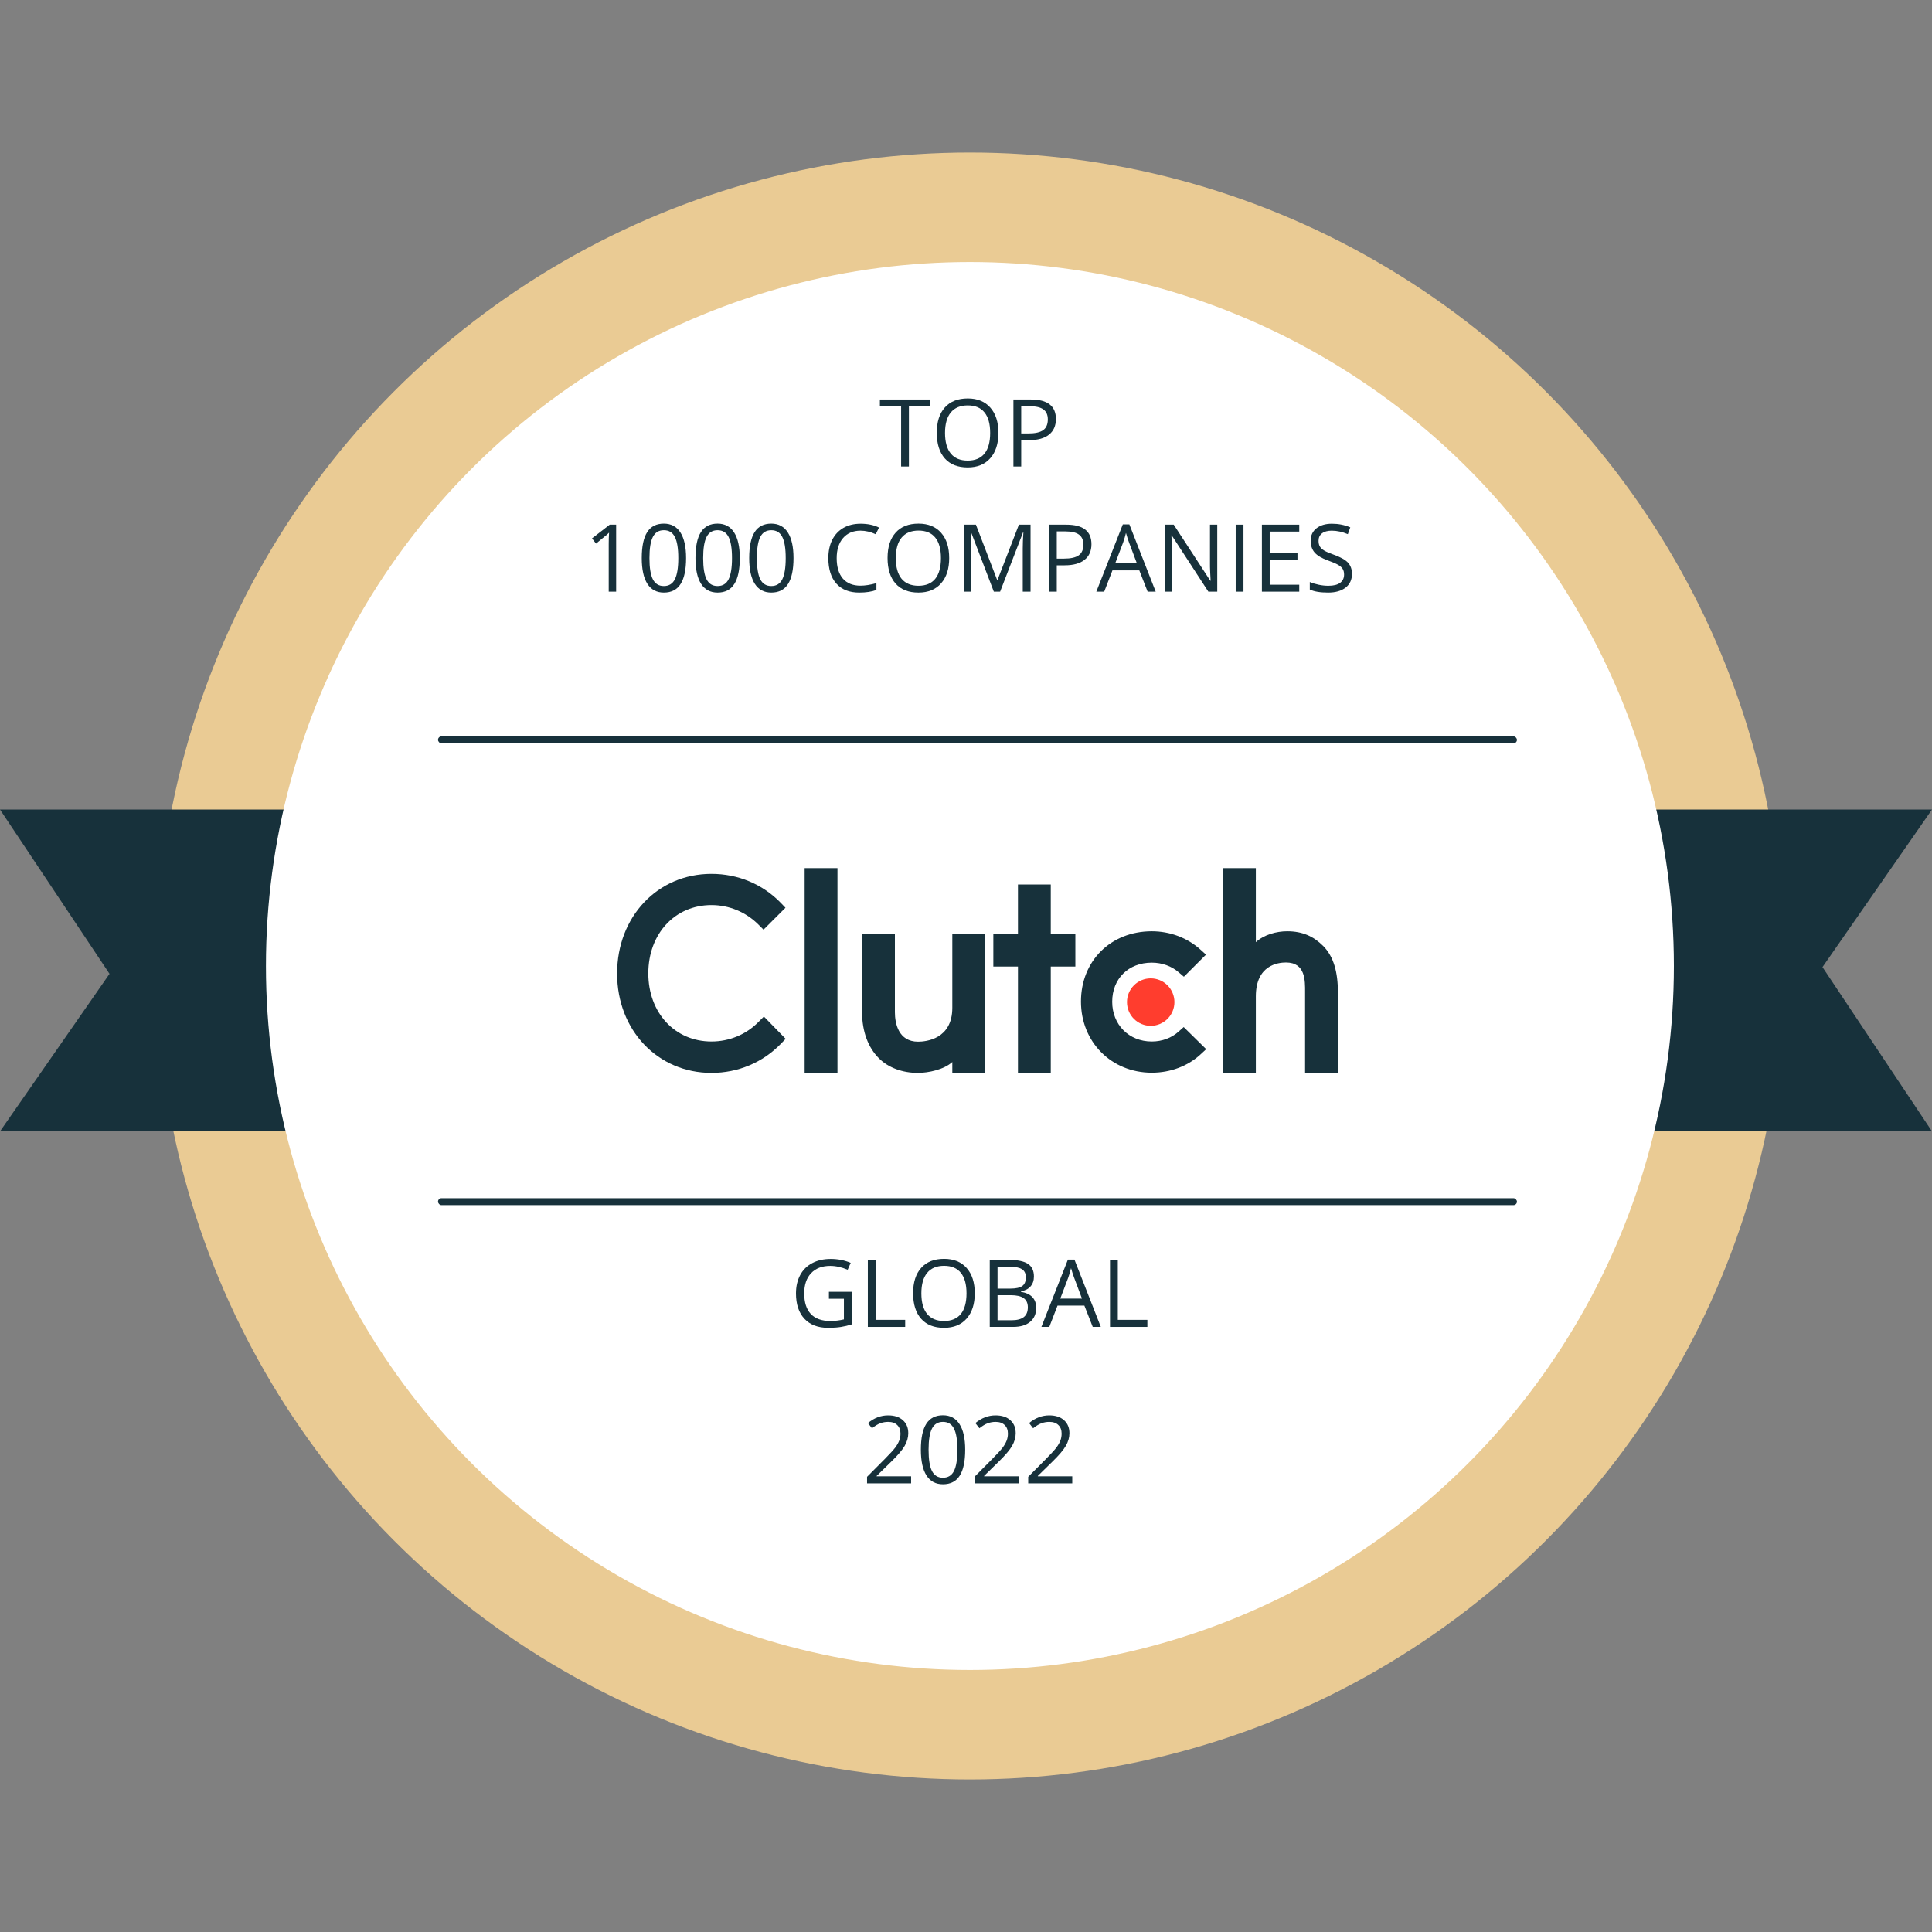
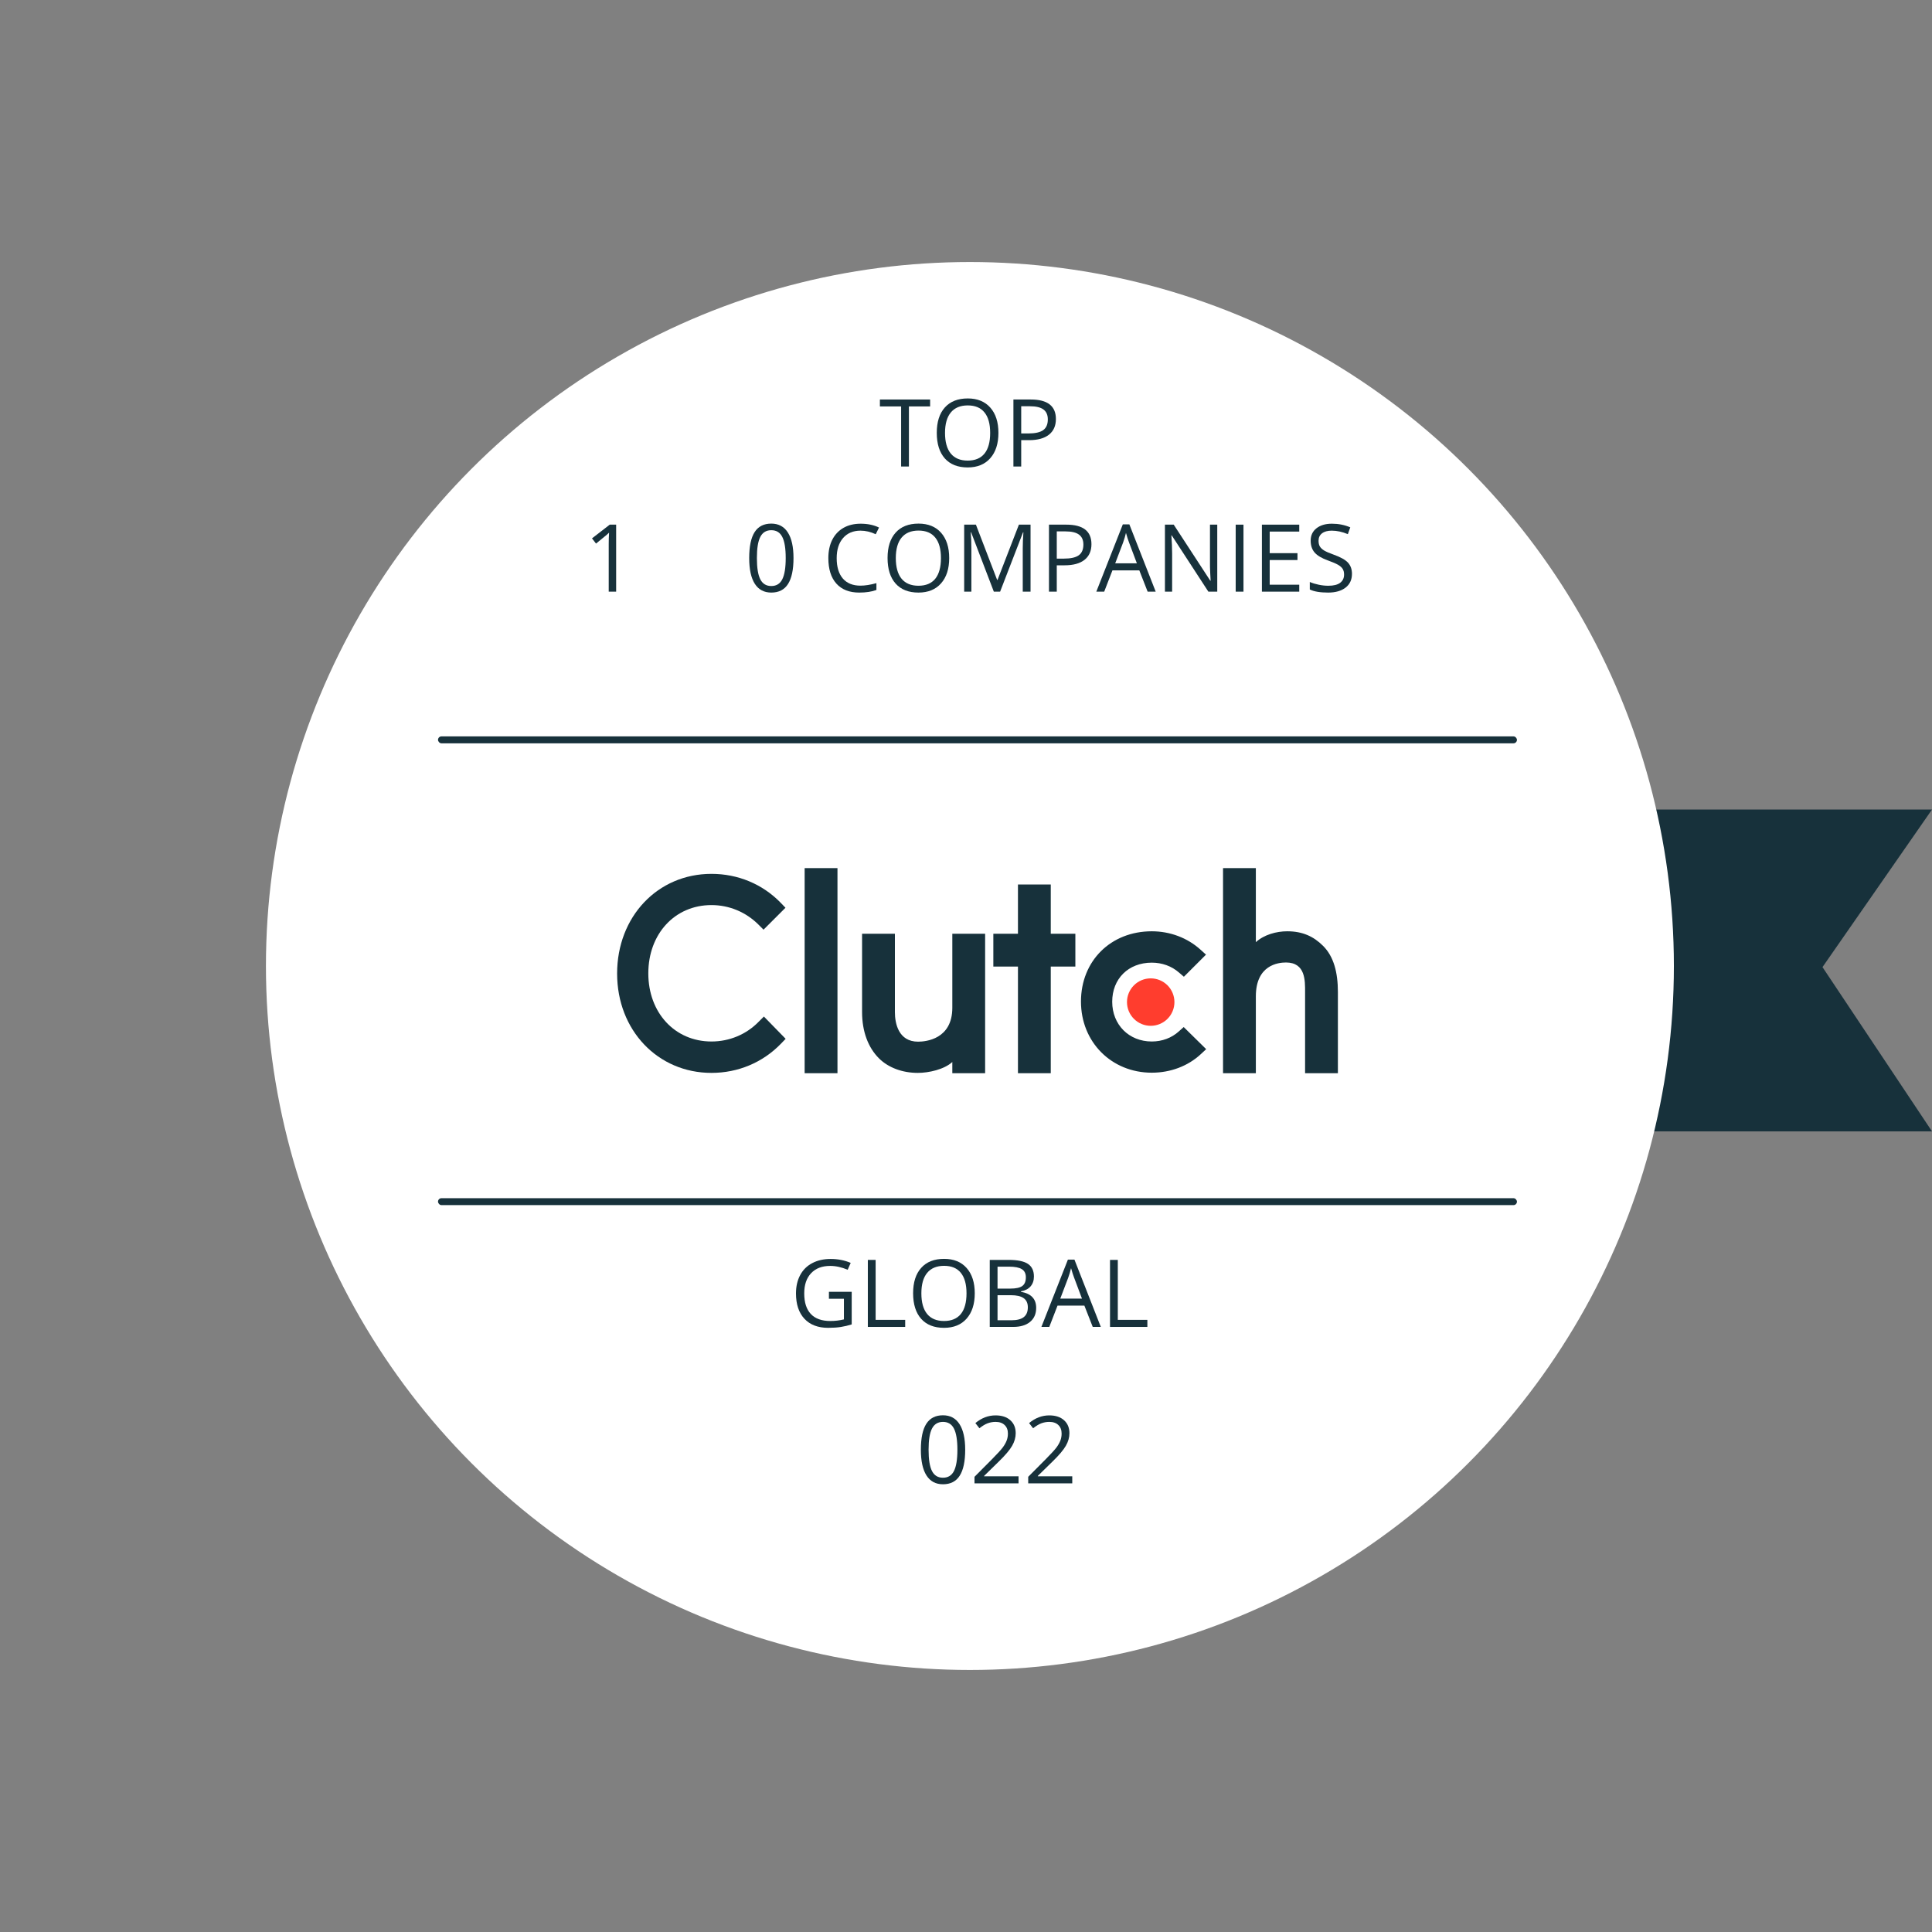
<svg xmlns="http://www.w3.org/2000/svg" width="120" height="120" viewBox="0 0 120 120" fill="none">
  <rect x="0" y="0" width="120" height="120" fill="#808080" stroke="none" />
-   <circle cx="60.243" cy="60" r="50.526" fill="#EACB94" />
-   <path d="M0 50.283H18.947V70.272H0L6.802 60.486L0 50.283Z" fill="#17313B" />
  <path d="M120 70.272H101.053V50.283H120L113.198 60.069L120 70.272Z" fill="#17313B" />
  <circle cx="60.243" cy="60" r="43.725" fill="white" />
  <path d="M51.486 80.237H52.901V82.261C52.681 82.331 52.457 82.384 52.229 82.42C52.001 82.456 51.738 82.474 51.438 82.474C50.808 82.474 50.317 82.287 49.966 81.913C49.615 81.538 49.44 81.012 49.44 80.336C49.44 79.904 49.526 79.525 49.699 79.201C49.873 78.874 50.124 78.626 50.45 78.455C50.776 78.282 51.159 78.196 51.597 78.196C52.041 78.196 52.455 78.277 52.838 78.44L52.651 78.867C52.275 78.708 51.913 78.628 51.566 78.628C51.059 78.628 50.663 78.779 50.379 79.081C50.094 79.383 49.952 79.801 49.952 80.336C49.952 80.898 50.089 81.324 50.362 81.615C50.637 81.905 51.04 82.05 51.572 82.05C51.86 82.05 52.142 82.017 52.417 81.95V80.669H51.486V80.237Z" fill="#17313B" />
  <path d="M53.903 82.417V78.255H54.387V81.979H56.223V82.417H53.903Z" fill="#17313B" />
  <path d="M60.544 80.331C60.544 80.997 60.375 81.52 60.038 81.902C59.702 82.283 59.234 82.474 58.634 82.474C58.021 82.474 57.548 82.287 57.214 81.913C56.882 81.538 56.715 81.008 56.715 80.325C56.715 79.647 56.883 79.123 57.217 78.751C57.55 78.377 58.025 78.19 58.64 78.19C59.238 78.19 59.705 78.38 60.04 78.759C60.376 79.139 60.544 79.663 60.544 80.331ZM57.228 80.331C57.228 80.894 57.347 81.322 57.587 81.615C57.828 81.905 58.177 82.05 58.634 82.05C59.095 82.05 59.444 81.905 59.679 81.615C59.914 81.324 60.032 80.896 60.032 80.331C60.032 79.771 59.914 79.347 59.679 79.058C59.446 78.768 59.099 78.623 58.64 78.623C58.179 78.623 57.828 78.769 57.587 79.061C57.347 79.351 57.228 79.775 57.228 80.331Z" fill="#17313B" />
  <path d="M61.475 78.255H62.651C63.203 78.255 63.602 78.338 63.849 78.503C64.096 78.668 64.219 78.929 64.219 79.286C64.219 79.533 64.15 79.737 64.011 79.898C63.875 80.057 63.675 80.161 63.411 80.208V80.237C64.043 80.345 64.359 80.677 64.359 81.233C64.359 81.605 64.233 81.895 63.98 82.104C63.73 82.313 63.379 82.417 62.927 82.417H61.475V78.255ZM61.959 80.037H62.756C63.098 80.037 63.343 79.984 63.493 79.878C63.643 79.77 63.718 79.589 63.718 79.334C63.718 79.101 63.635 78.933 63.468 78.83C63.301 78.726 63.035 78.674 62.671 78.674H61.959V80.037ZM61.959 80.447V82.004H62.827C63.163 82.004 63.416 81.94 63.584 81.811C63.755 81.68 63.841 81.476 63.841 81.199C63.841 80.941 63.753 80.751 63.579 80.629C63.406 80.508 63.142 80.447 62.787 80.447H61.959Z" fill="#17313B" />
  <path d="M67.872 82.417L67.353 81.094H65.685L65.173 82.417H64.683L66.329 78.238H66.736L68.373 82.417H67.872ZM67.203 80.658L66.719 79.368C66.656 79.205 66.591 79.005 66.525 78.768C66.483 78.95 66.424 79.15 66.346 79.368L65.856 80.658H67.203Z" fill="#17313B" />
  <path d="M68.945 82.417V78.255H69.429V81.979H71.265V82.417H68.945Z" fill="#17313B" />
  <path d="M38.27 36.749H37.809V33.783C37.809 33.536 37.816 33.303 37.831 33.083C37.791 33.123 37.747 33.164 37.697 33.208C37.648 33.252 37.422 33.437 37.02 33.763L36.77 33.439L37.871 32.587H38.27V36.749Z" fill="#17313B" />
-   <path d="M42.614 34.663C42.614 35.382 42.5 35.919 42.272 36.274C42.046 36.629 41.7 36.806 41.233 36.806C40.785 36.806 40.445 36.625 40.211 36.263C39.978 35.898 39.861 35.365 39.861 34.663C39.861 33.938 39.974 33.4 40.2 33.049C40.426 32.697 40.77 32.522 41.233 32.522C41.685 32.522 42.027 32.705 42.261 33.071C42.496 33.438 42.614 33.968 42.614 34.663ZM40.339 34.663C40.339 35.268 40.41 35.709 40.553 35.986C40.695 36.261 40.922 36.399 41.233 36.399C41.548 36.399 41.776 36.26 41.916 35.981C42.059 35.7 42.13 35.261 42.13 34.663C42.13 34.065 42.059 33.627 41.916 33.35C41.776 33.071 41.548 32.932 41.233 32.932C40.922 32.932 40.695 33.069 40.553 33.345C40.41 33.618 40.339 34.057 40.339 34.663Z" fill="#17313B" />
-   <path d="M45.95 34.663C45.95 35.382 45.836 35.919 45.608 36.274C45.383 36.629 45.036 36.806 44.569 36.806C44.121 36.806 43.781 36.625 43.547 36.263C43.314 35.898 43.197 35.365 43.197 34.663C43.197 33.938 43.31 33.4 43.536 33.049C43.762 32.697 44.106 32.522 44.569 32.522C45.021 32.522 45.364 32.705 45.597 33.071C45.832 33.438 45.95 33.968 45.95 34.663ZM43.675 34.663C43.675 35.268 43.747 35.709 43.889 35.986C44.031 36.261 44.258 36.399 44.569 36.399C44.884 36.399 45.112 36.26 45.253 35.981C45.395 35.7 45.466 35.261 45.466 34.663C45.466 34.065 45.395 33.627 45.253 33.35C45.112 33.071 44.884 32.932 44.569 32.932C44.258 32.932 44.031 33.069 43.889 33.345C43.747 33.618 43.675 34.057 43.675 34.663Z" fill="#17313B" />
  <path d="M49.286 34.663C49.286 35.382 49.172 35.919 48.945 36.274C48.719 36.629 48.373 36.806 47.906 36.806C47.458 36.806 47.117 36.625 46.884 36.263C46.65 35.898 46.534 35.365 46.534 34.663C46.534 33.938 46.647 33.4 46.872 33.049C47.098 32.697 47.443 32.522 47.906 32.522C48.357 32.522 48.7 32.705 48.933 33.071C49.169 33.438 49.286 33.968 49.286 34.663ZM47.012 34.663C47.012 35.268 47.083 35.709 47.225 35.986C47.368 36.261 47.594 36.399 47.906 36.399C48.221 36.399 48.448 36.26 48.589 35.981C48.731 35.7 48.802 35.261 48.802 34.663C48.802 34.065 48.731 33.627 48.589 33.35C48.448 33.071 48.221 32.932 47.906 32.932C47.594 32.932 47.368 33.069 47.225 33.345C47.083 33.618 47.012 34.057 47.012 34.663Z" fill="#17313B" />
  <path d="M53.448 32.96C52.991 32.96 52.629 33.113 52.364 33.419C52.1 33.722 51.968 34.139 51.968 34.668C51.968 35.213 52.095 35.634 52.349 35.932C52.605 36.228 52.97 36.376 53.442 36.376C53.733 36.376 54.064 36.324 54.436 36.22V36.644C54.147 36.752 53.792 36.806 53.368 36.806C52.755 36.806 52.282 36.62 51.948 36.248C51.616 35.876 51.45 35.348 51.45 34.663C51.45 34.234 51.529 33.858 51.689 33.535C51.85 33.213 52.082 32.964 52.383 32.79C52.687 32.615 53.044 32.528 53.454 32.528C53.89 32.528 54.272 32.607 54.598 32.767L54.393 33.182C54.078 33.034 53.763 32.96 53.448 32.96Z" fill="#17313B" />
  <path d="M58.956 34.663C58.956 35.329 58.788 35.853 58.45 36.234C58.114 36.615 57.646 36.806 57.046 36.806C56.433 36.806 55.96 36.619 55.626 36.245C55.294 35.87 55.128 35.34 55.128 34.657C55.128 33.98 55.295 33.455 55.629 33.083C55.963 32.709 56.437 32.522 57.052 32.522C57.65 32.522 58.117 32.712 58.453 33.091C58.788 33.471 58.956 33.995 58.956 34.663ZM55.64 34.663C55.64 35.226 55.76 35.654 55.999 35.947C56.24 36.237 56.589 36.382 57.046 36.382C57.507 36.382 57.856 36.237 58.091 35.947C58.326 35.656 58.444 35.228 58.444 34.663C58.444 34.103 58.326 33.679 58.091 33.39C57.858 33.1 57.511 32.955 57.052 32.955C56.591 32.955 56.24 33.101 55.999 33.393C55.76 33.683 55.64 34.107 55.64 34.663Z" fill="#17313B" />
  <path d="M61.729 36.749L60.317 33.06H60.294C60.321 33.352 60.334 33.7 60.334 34.102V36.749H59.887V32.587H60.616L61.934 36.02H61.957L63.286 32.587H64.009V36.749H63.525V34.068C63.525 33.76 63.539 33.426 63.565 33.066H63.542L62.119 36.749H61.729Z" fill="#17313B" />
  <path d="M67.792 33.8C67.792 34.221 67.648 34.546 67.36 34.774C67.073 34.999 66.662 35.112 66.127 35.112H65.638V36.749H65.154V32.587H66.233C67.272 32.587 67.792 32.992 67.792 33.8ZM65.638 34.697H66.073C66.502 34.697 66.812 34.628 67.004 34.489C67.196 34.35 67.291 34.128 67.291 33.823C67.291 33.548 67.201 33.343 67.021 33.208C66.841 33.073 66.56 33.006 66.178 33.006H65.638V34.697Z" fill="#17313B" />
  <path d="M71.282 36.749L70.764 35.426H69.096L68.584 36.749H68.094L69.74 32.57H70.147L71.783 36.749H71.282ZM70.614 34.99L70.129 33.7C70.067 33.537 70.002 33.337 69.936 33.1C69.894 33.282 69.834 33.482 69.757 33.7L69.267 34.99H70.614Z" fill="#17313B" />
  <path d="M75.606 36.749H75.054L72.78 33.256H72.757C72.787 33.666 72.803 34.042 72.803 34.384V36.749H72.356V32.587H72.902L75.171 36.066H75.194C75.19 36.015 75.181 35.851 75.168 35.574C75.155 35.295 75.15 35.095 75.154 34.976V32.587H75.606V36.749Z" fill="#17313B" />
  <path d="M76.751 36.749V32.587H77.235V36.749H76.751Z" fill="#17313B" />
  <path d="M80.699 36.749H78.379V32.587H80.699V33.017H78.863V34.358H80.588V34.785H78.863V36.317H80.699V36.749Z" fill="#17313B" />
  <path d="M83.973 35.642C83.973 36.008 83.84 36.294 83.574 36.499C83.309 36.704 82.948 36.806 82.493 36.806C81.999 36.806 81.62 36.743 81.354 36.615V36.149C81.525 36.221 81.711 36.278 81.912 36.319C82.113 36.361 82.312 36.382 82.51 36.382C82.832 36.382 83.075 36.321 83.238 36.2C83.402 36.077 83.483 35.906 83.483 35.688C83.483 35.543 83.454 35.426 83.395 35.334C83.338 35.242 83.241 35.156 83.105 35.078C82.97 35.001 82.764 34.912 82.487 34.813C82.1 34.675 81.823 34.511 81.656 34.321C81.491 34.131 81.408 33.884 81.408 33.578C81.408 33.257 81.528 33.002 81.769 32.812C82.01 32.623 82.329 32.528 82.726 32.528C83.14 32.528 83.52 32.604 83.868 32.755L83.717 33.177C83.373 33.032 83.039 32.96 82.715 32.96C82.458 32.96 82.258 33.015 82.114 33.126C81.97 33.236 81.898 33.388 81.898 33.584C81.898 33.728 81.924 33.847 81.977 33.94C82.031 34.031 82.12 34.115 82.245 34.193C82.372 34.269 82.566 34.353 82.826 34.446C83.262 34.602 83.562 34.769 83.725 34.947C83.89 35.126 83.973 35.357 83.973 35.642Z" fill="#17313B" />
  <path d="M56.454 28.976H55.97V25.244H54.652V24.814H57.772V25.244H56.454V28.976Z" fill="#17313B" />
  <path d="M62.014 26.889C62.014 27.555 61.845 28.079 61.507 28.461C61.171 28.842 60.703 29.033 60.104 29.033C59.491 29.033 59.017 28.846 58.683 28.472C58.351 28.096 58.185 27.567 58.185 26.884C58.185 26.206 58.352 25.681 58.686 25.309C59.02 24.936 59.495 24.748 60.109 24.748C60.707 24.748 61.174 24.938 61.51 25.318C61.846 25.697 62.014 26.221 62.014 26.889ZM58.697 26.889C58.697 27.453 58.817 27.881 59.056 28.173C59.297 28.463 59.646 28.609 60.104 28.609C60.565 28.609 60.913 28.463 61.148 28.173C61.384 27.883 61.501 27.455 61.501 26.889C61.501 26.329 61.384 25.905 61.148 25.617C60.915 25.326 60.569 25.181 60.109 25.181C59.648 25.181 59.297 25.327 59.056 25.62C58.817 25.91 58.697 26.333 58.697 26.889Z" fill="#17313B" />
  <path d="M65.584 26.027C65.584 26.448 65.439 26.773 65.151 27C64.864 27.226 64.453 27.339 63.918 27.339H63.429V28.976H62.945V24.814H64.023C65.064 24.814 65.584 25.218 65.584 26.027ZM63.429 26.923H63.864C64.293 26.923 64.603 26.854 64.795 26.716C64.987 26.577 65.082 26.355 65.082 26.049C65.082 25.774 64.992 25.569 64.812 25.435C64.632 25.3 64.351 25.233 63.969 25.233H63.429V26.923Z" fill="#17313B" />
-   <path d="M56.591 92.134H53.855V91.727L54.951 90.625C55.285 90.287 55.506 90.046 55.612 89.902C55.718 89.758 55.798 89.617 55.851 89.481C55.904 89.344 55.931 89.197 55.931 89.04C55.931 88.817 55.863 88.642 55.729 88.513C55.594 88.382 55.407 88.316 55.168 88.316C54.995 88.316 54.831 88.345 54.675 88.402C54.522 88.459 54.35 88.562 54.16 88.712L53.91 88.39C54.293 88.072 54.71 87.912 55.162 87.912C55.553 87.912 55.859 88.013 56.082 88.214C56.304 88.413 56.415 88.682 56.415 89.019C56.415 89.283 56.341 89.544 56.193 89.802C56.045 90.061 55.767 90.387 55.361 90.782L54.45 91.673V91.695H56.591V92.134Z" fill="#17313B" />
  <path d="M59.95 90.047C59.95 90.766 59.836 91.303 59.609 91.658C59.383 92.013 59.036 92.191 58.569 92.191C58.122 92.191 57.781 92.01 57.548 91.647C57.314 91.283 57.197 90.749 57.197 90.047C57.197 89.322 57.31 88.784 57.536 88.433C57.762 88.082 58.106 87.906 58.569 87.906C59.021 87.906 59.364 88.09 59.597 88.456C59.833 88.822 59.95 89.353 59.95 90.047ZM57.676 90.047C57.676 90.653 57.747 91.094 57.889 91.371C58.032 91.646 58.258 91.784 58.569 91.784C58.885 91.784 59.112 91.644 59.253 91.365C59.395 91.084 59.466 90.645 59.466 90.047C59.466 89.449 59.395 89.012 59.253 88.735C59.112 88.456 58.885 88.316 58.569 88.316C58.258 88.316 58.032 88.454 57.889 88.729C57.747 89.002 57.676 89.442 57.676 90.047Z" fill="#17313B" />
  <path d="M63.264 92.134H60.528V91.727L61.624 90.625C61.958 90.287 62.178 90.046 62.284 89.902C62.391 89.758 62.47 89.617 62.523 89.481C62.577 89.344 62.603 89.197 62.603 89.04C62.603 88.817 62.536 88.642 62.401 88.513C62.266 88.382 62.08 88.316 61.84 88.316C61.668 88.316 61.504 88.345 61.348 88.402C61.194 88.459 61.022 88.562 60.833 88.712L60.582 88.39C60.965 88.072 61.383 87.912 61.835 87.912C62.226 87.912 62.532 88.013 62.754 88.214C62.976 88.413 63.087 88.682 63.087 89.019C63.087 89.283 63.013 89.544 62.865 89.802C62.717 90.061 62.44 90.387 62.034 90.782L61.123 91.673V91.695H63.264V92.134Z" fill="#17313B" />
  <path d="M66.6 92.134H63.864V91.727L64.96 90.625C65.294 90.287 65.514 90.046 65.621 89.902C65.727 89.758 65.807 89.617 65.86 89.481C65.913 89.344 65.939 89.197 65.939 89.04C65.939 88.817 65.872 88.642 65.737 88.513C65.603 88.382 65.416 88.316 65.177 88.316C65.004 88.316 64.84 88.345 64.684 88.402C64.53 88.459 64.359 88.562 64.169 88.712L63.918 88.39C64.302 88.072 64.719 87.912 65.171 87.912C65.562 87.912 65.868 88.013 66.09 88.214C66.312 88.413 66.424 88.682 66.424 89.019C66.424 89.283 66.35 89.544 66.201 89.802C66.053 90.061 65.776 90.387 65.37 90.782L64.459 91.673V91.695H66.6V92.134Z" fill="#17313B" />
  <g clip-path="url(#clip0_2241_42806)">
    <path d="M49.978 53.92H52.017V66.659H49.978V53.92ZM59.15 62.595C59.15 64.545 57.511 64.7 57.023 64.7C55.805 64.7 55.584 63.56 55.584 62.872V57.996H53.545V62.862C53.545 64.069 53.924 65.066 54.589 65.73C55.176 66.318 56.055 66.639 57.008 66.639C57.684 66.639 58.641 66.428 59.15 65.963V66.659H61.188V57.996H59.15V62.595ZM65.265 54.939H63.227V57.996H61.698V60.035H63.227V66.659H65.265V60.035H66.793V57.996H65.265V54.939ZM73.212 64.069C72.768 64.468 72.182 64.689 71.539 64.689C70.122 64.689 69.081 63.648 69.081 62.219C69.081 60.789 70.089 59.792 71.539 59.792C72.171 59.792 72.768 60.003 73.223 60.401L73.533 60.667L74.907 59.294L74.563 58.983C73.754 58.253 72.681 57.844 71.539 57.844C68.991 57.844 67.141 59.682 67.141 62.208C67.141 64.723 69.035 66.627 71.539 66.627C72.702 66.627 73.787 66.217 74.585 65.475L74.918 65.165L73.522 63.792L73.212 64.069ZM82.181 58.752C81.594 58.165 80.907 57.844 79.954 57.844C79.278 57.844 78.513 58.054 78.003 58.519V53.92H75.965V66.659H78.003V61.887C78.003 59.937 79.388 59.782 79.876 59.782C81.094 59.782 81.061 60.923 81.061 61.61V66.659H83.099V61.621C83.099 60.413 82.847 59.417 82.181 58.752Z" fill="#17313B" />
    <path d="M71.473 60.768C71.863 60.768 72.238 60.923 72.515 61.199C72.791 61.476 72.946 61.851 72.946 62.241C72.946 62.632 72.791 63.007 72.515 63.283C72.238 63.56 71.863 63.715 71.473 63.715C71.082 63.715 70.707 63.56 70.431 63.283C70.154 63.007 69.999 62.632 69.999 62.241C69.999 61.851 70.154 61.476 70.431 61.199C70.707 60.923 71.082 60.768 71.473 60.768Z" fill="#FF3D2E" />
    <path d="M47.125 63.46C46.35 64.257 45.297 64.689 44.19 64.689C41.919 64.689 40.268 62.906 40.268 60.458C40.268 57.999 41.919 56.216 44.19 56.216C45.287 56.216 46.328 56.647 47.115 57.434L47.424 57.744L48.787 56.382L48.488 56.071C47.358 54.908 45.83 54.277 44.19 54.277C40.845 54.277 38.33 56.936 38.33 60.469C38.33 63.991 40.856 66.639 44.19 66.639C45.841 66.639 47.369 65.997 48.499 64.834L48.798 64.523L47.447 63.139L47.125 63.46Z" fill="#17313B" />
  </g>
  <rect x="27.206" y="45.738" width="67.014" height="0.431" rx="0.215" fill="#17313B" />
  <rect x="27.206" y="74.421" width="67.014" height="0.431" rx="0.215" fill="#17313B" />
  <defs>
    <clipPath id="clip0_2241_42806">
      <rect width="44.791" height="12.739" fill="white" transform="translate(38.319 53.92)" />
    </clipPath>
  </defs>
</svg>